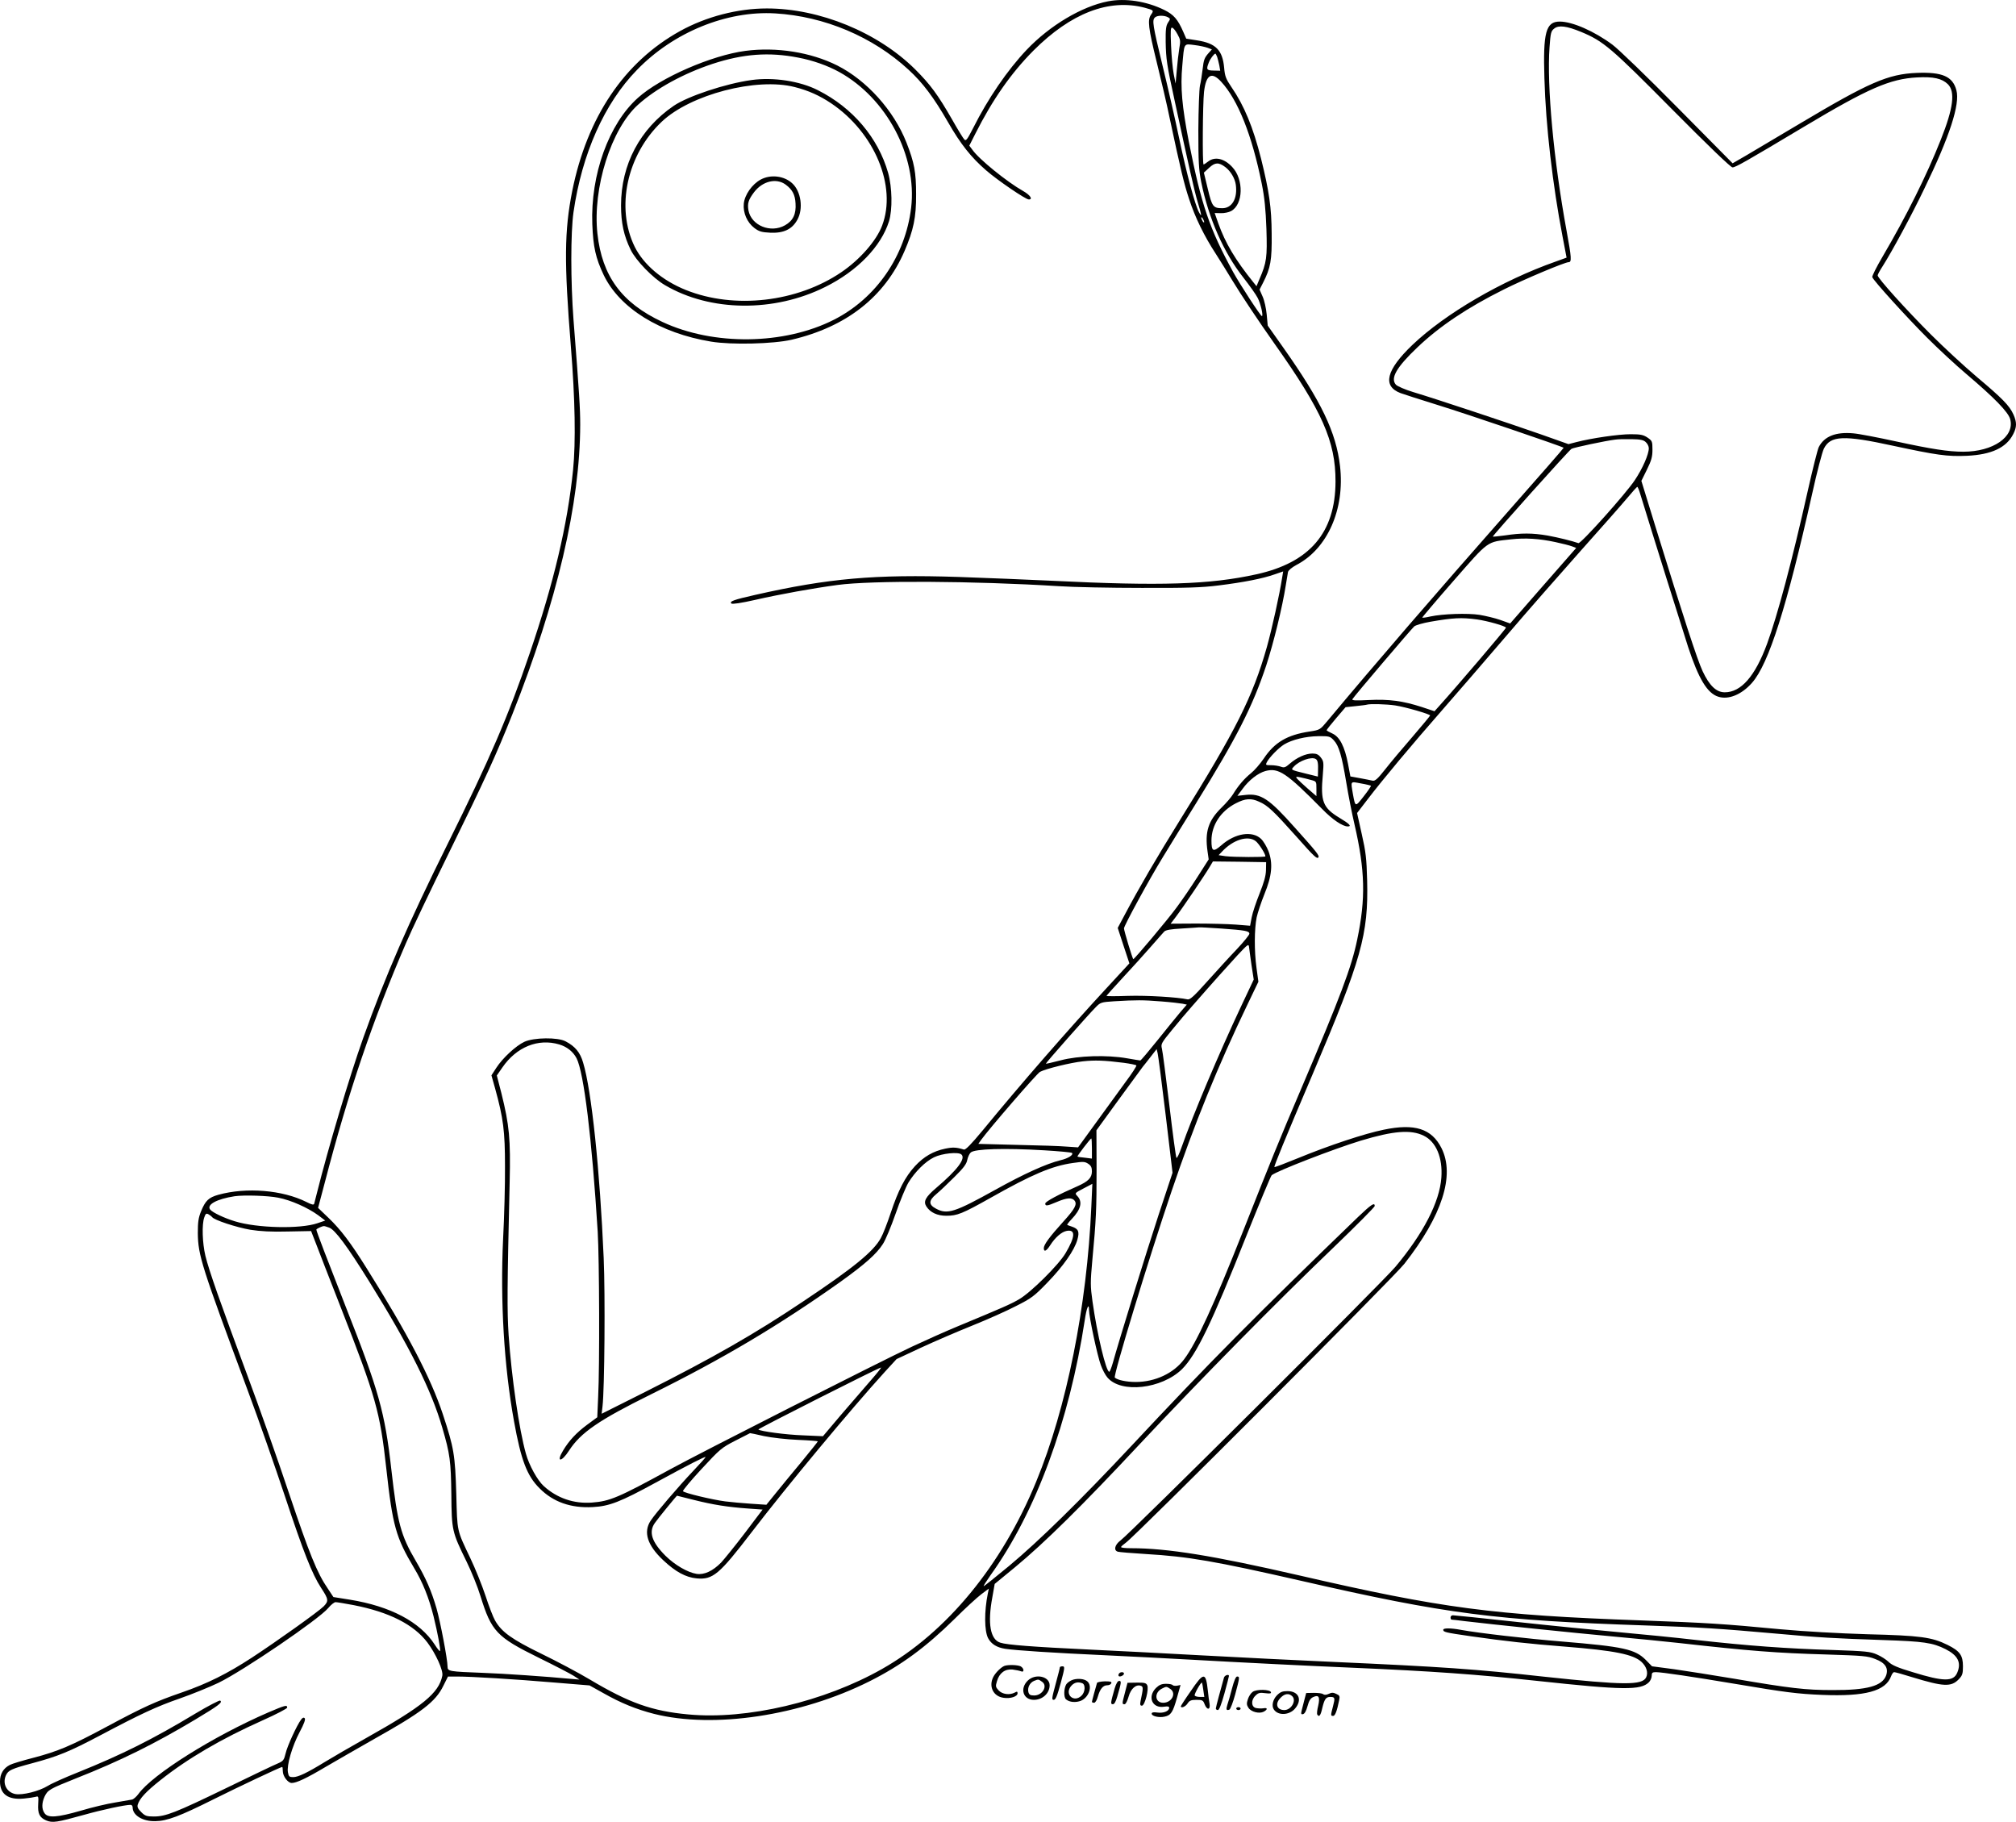
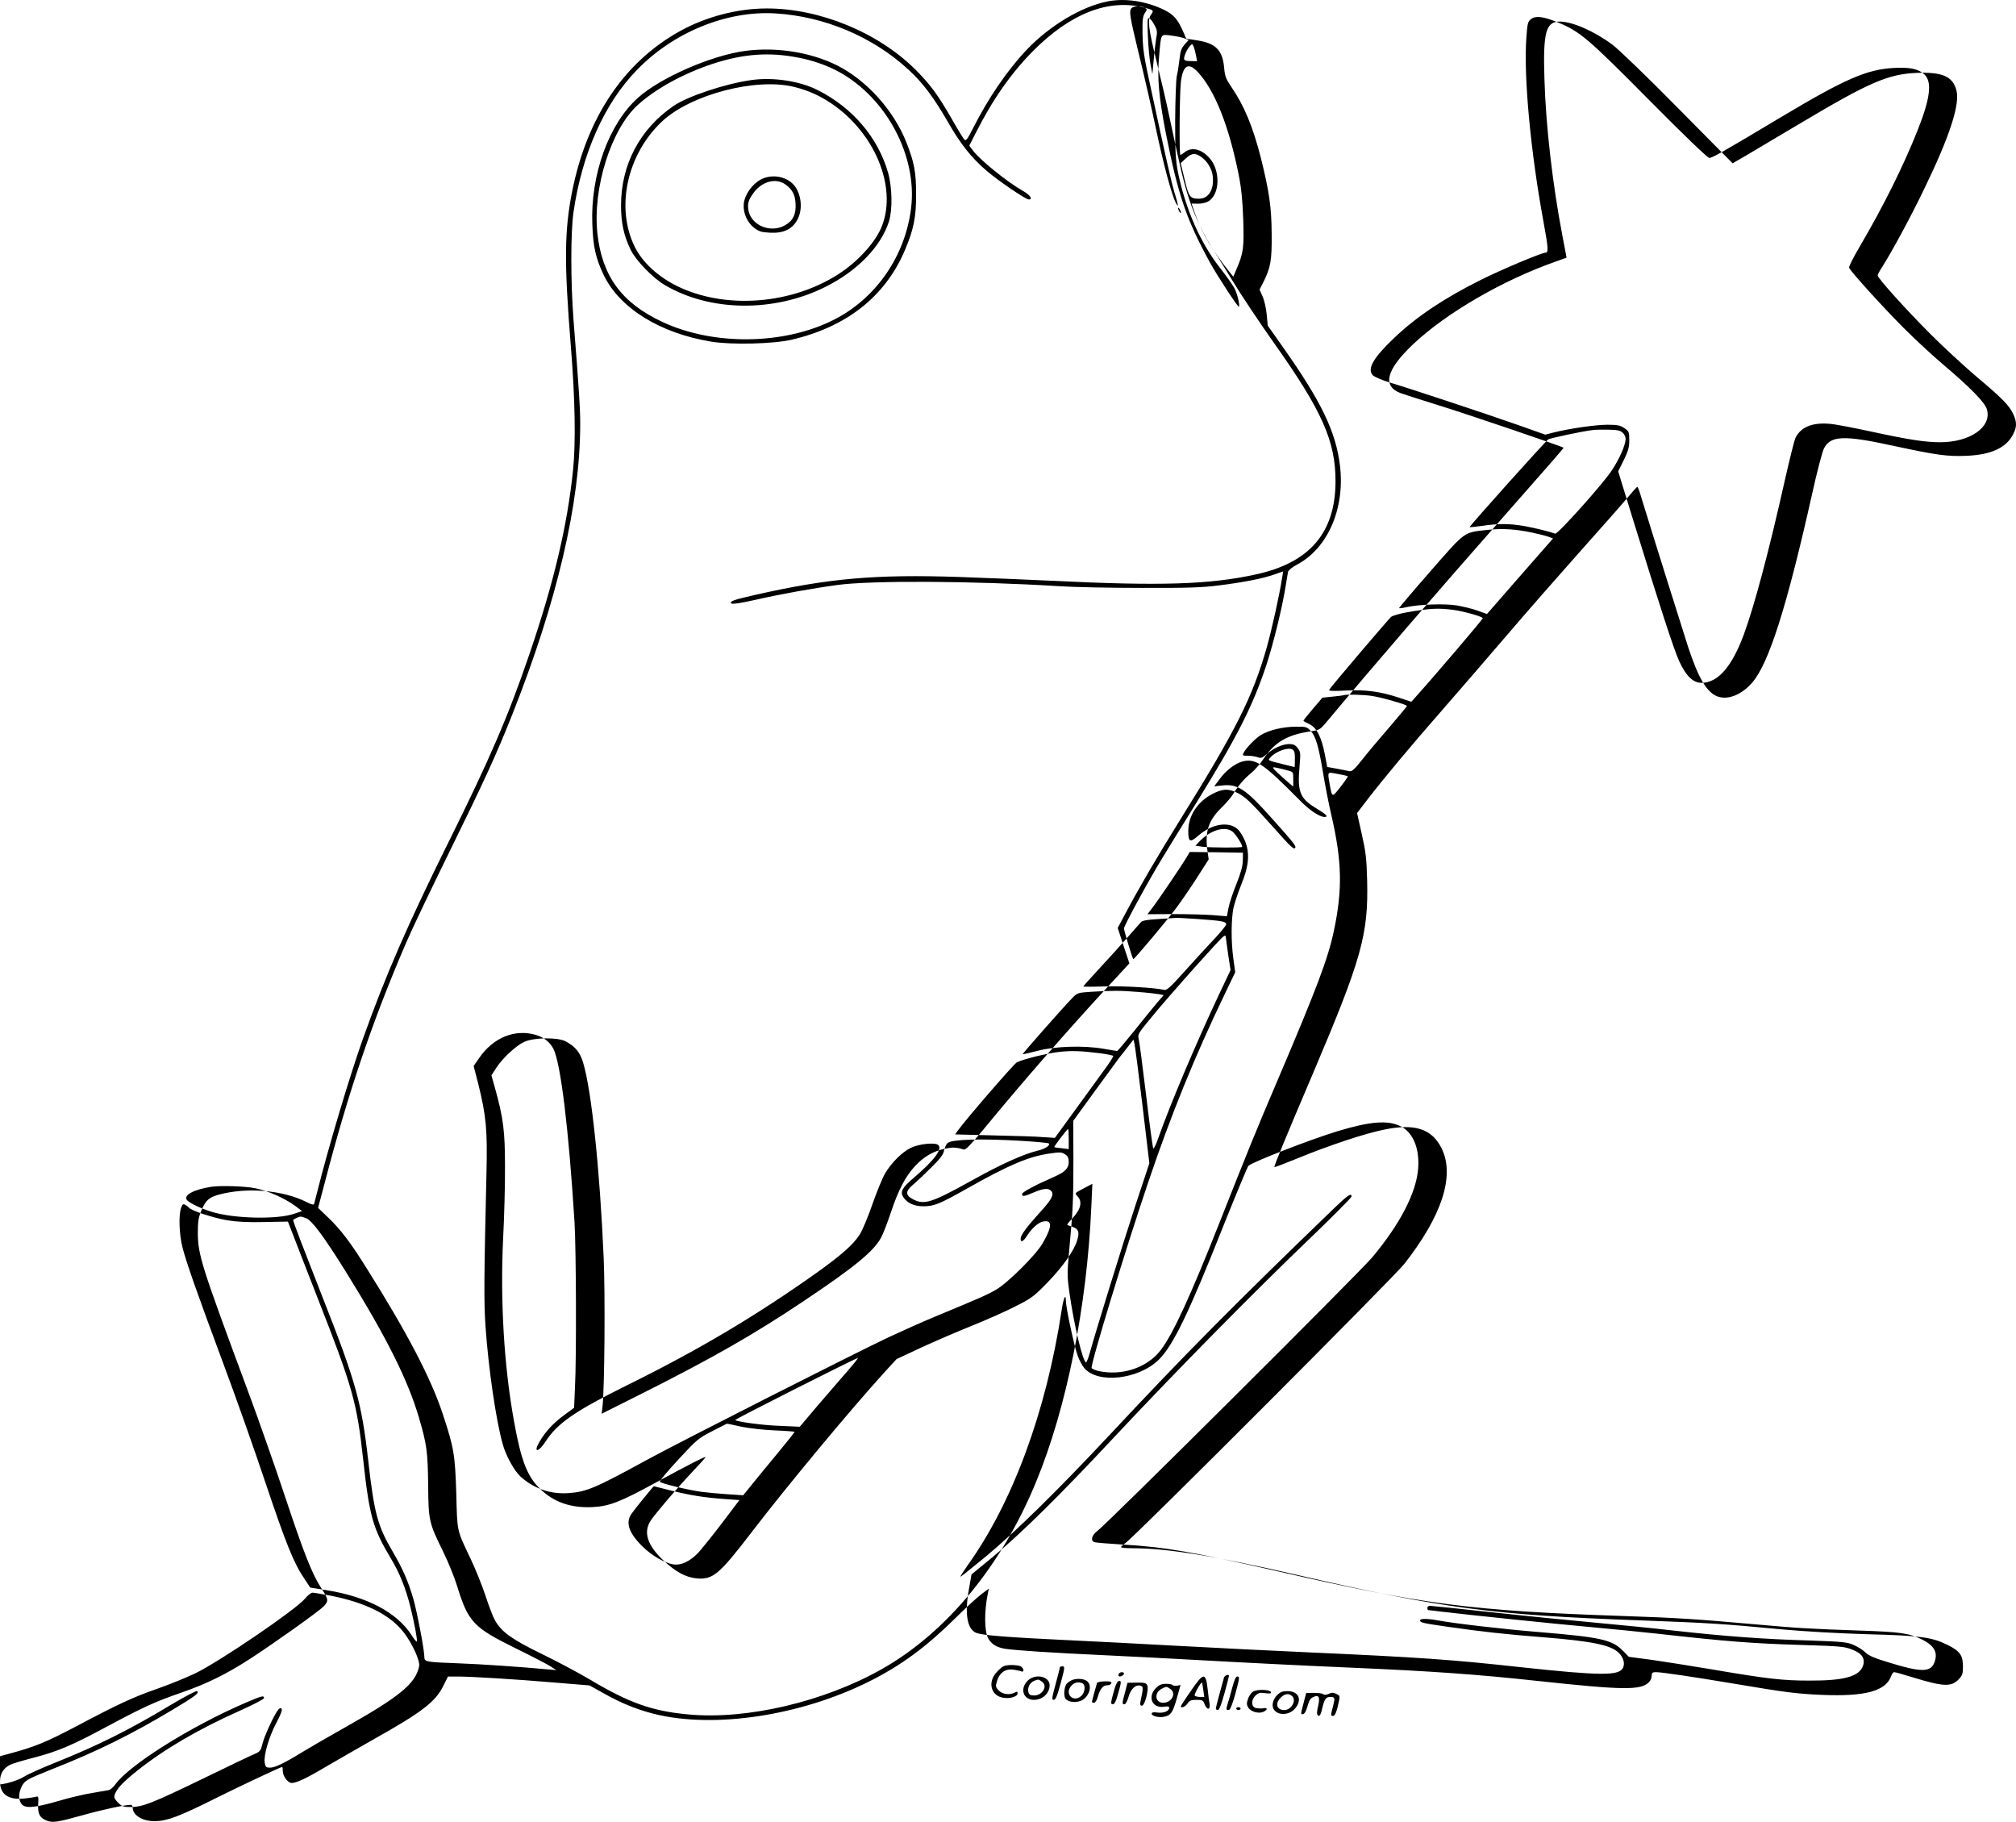
<svg xmlns="http://www.w3.org/2000/svg" version="1.0" viewBox="0 0 1382.877 1249.43" preserveAspectRatio="xMidYMid meet">
  <g transform="translate(-113,1342.796) scale(0.1,-0.1)" fill="#000000" stroke="none">
-     <path d="M8731 13419 c-181 -35 -400 -166 -558 -332 -133 -140 -266 -335 -367 -536 -41 -80 -50 -92 -61 -80 -8 8 -46 70 -85 139 -97 169 -149 239 -252 342 -256 254 -655 418 -1018 418 -200 0 -416 -56 -595 -155 -383 -212 -638 -590 -740 -1098 -54 -273 -56 -485 -9 -1067 29 -361 34 -653 15 -845 -39 -380 -132 -773 -298 -1259 -145 -427 -276 -729 -560 -1301 -273 -550 -429 -908 -582 -1337 -93 -261 -240 -754 -316 -1058 -9 -36 -18 -71 -20 -78 -3 -9 -17 -6 -52 12 -165 83 -413 103 -605 50 -67 -19 -89 -40 -119 -114 -18 -44 -22 -73 -22 -150 2 -152 24 -221 343 -1080 73 -195 187 -521 255 -725 127 -383 186 -532 247 -626 52 -79 54 -91 18 -128 -37 -37 -322 -240 -493 -352 -167 -109 -305 -178 -482 -239 -179 -62 -259 -98 -509 -232 -245 -132 -341 -172 -506 -215 -74 -19 -147 -41 -162 -49 -45 -23 -68 -62 -68 -114 0 -87 56 -127 163 -117 34 3 71 9 82 12 19 6 20 2 17 -49 -4 -66 9 -93 55 -113 44 -18 74 -13 258 38 124 35 282 69 321 69 8 0 14 -8 14 -18 0 -54 69 -96 155 -94 81 1 168 34 400 150 170 85 461 222 471 222 2 0 4 -13 4 -29 0 -35 35 -81 61 -81 33 0 101 32 234 111 72 42 220 127 329 189 330 185 424 257 477 366 l32 64 62 0 c97 0 395 -18 665 -41 l244 -20 97 -54 c118 -67 224 -110 345 -141 409 -103 1005 -14 1478 223 216 108 388 235 583 427 72 72 155 148 184 170 l52 39 -7 -34 c-25 -123 -24 -256 2 -306 22 -41 60 -64 118 -73 76 -11 310 -27 704 -45 173 -8 434 -22 580 -30 337 -19 797 -42 1105 -55 532 -23 845 -45 1260 -90 593 -64 710 -65 766 -9 10 10 19 30 19 44 0 21 5 25 29 25 40 0 255 -32 541 -80 349 -59 430 -69 600 -76 294 -12 435 26 472 128 6 16 15 28 21 28 7 0 62 -15 122 -34 216 -66 269 -69 321 -15 25 26 29 38 29 89 0 75 -21 105 -106 147 -107 53 -187 64 -549 73 -199 6 -430 19 -595 34 -401 38 -500 44 -960 61 -1011 36 -1366 83 -2345 309 -588 135 -900 186 -1152 186 -38 0 -68 3 -68 8 0 4 15 17 33 30 67 47 1835 1817 1910 1912 259 330 349 607 255 794 -67 133 -183 171 -397 126 -129 -26 -376 -108 -585 -194 -88 -36 -161 -64 -164 -62 -4 5 68 182 266 646 332 781 379 949 370 1319 -4 152 -9 196 -37 319 l-32 144 73 95 c100 131 303 374 510 610 96 109 293 338 439 508 146 171 378 435 515 589 137 153 278 313 314 356 36 43 68 79 71 79 3 1 13 -23 21 -51 81 -265 296 -949 328 -1048 72 -218 131 -316 206 -340 70 -23 161 14 232 95 115 130 239 522 412 1294 33 150 70 291 81 312 45 90 135 94 474 20 298 -64 372 -75 508 -69 167 8 270 55 317 149 25 48 25 82 1 135 -27 60 -76 110 -251 257 -85 72 -227 203 -316 292 -169 169 -364 385 -364 404 0 6 15 34 34 63 66 104 201 354 286 532 174 358 246 580 220 675 -25 95 -97 126 -272 119 -197 -8 -327 -65 -799 -346 -156 -93 -324 -192 -374 -222 l-90 -52 -375 379 c-208 211 -408 404 -450 435 -124 92 -274 158 -361 158 -95 0 -115 -74 -105 -390 9 -323 57 -734 124 -1082 l28 -147 -75 -27 c-369 -130 -757 -357 -982 -571 -181 -173 -208 -283 -82 -331 15 -6 131 -43 256 -82 198 -61 854 -284 863 -293 2 -1 -164 -191 -368 -422 -528 -599 -924 -1058 -1252 -1451 -51 -61 -51 -62 -123 -73 -153 -23 -240 -74 -314 -185 -25 -37 -65 -83 -88 -101 -45 -36 -88 -86 -123 -144 -12 -20 -47 -61 -78 -91 -92 -90 -116 -166 -97 -300 l8 -56 -78 -122 c-43 -67 -107 -161 -143 -209 -59 -81 -288 -353 -296 -353 -5 0 -64 195 -64 211 0 18 173 336 267 489 38 63 140 228 225 365 282 455 390 667 484 950 50 153 111 401 134 550 6 39 13 79 15 90 3 12 26 31 57 48 214 111 334 383 300 678 -27 233 -128 443 -390 814 l-106 150 -7 76 c-4 42 -16 97 -28 123 l-21 48 24 47 c52 102 61 153 59 336 -1 182 -17 290 -73 516 -55 216 -115 362 -203 490 -38 56 -45 74 -50 133 -11 120 -57 167 -184 187 l-76 12 -20 46 c-38 87 -66 119 -131 151 -122 60 -268 82 -385 59z m251 -44 c62 -17 64 -18 44 -47 -26 -36 -19 -92 38 -324 30 -121 71 -295 90 -389 75 -352 98 -448 133 -553 41 -126 104 -254 181 -372 30 -47 82 -130 115 -185 56 -93 181 -281 290 -435 326 -460 419 -669 418 -945 -1 -350 -177 -556 -544 -636 -318 -70 -653 -81 -1402 -44 -159 8 -446 19 -637 26 -576 19 -895 -9 -1398 -123 -146 -33 -178 -44 -163 -59 6 -6 67 3 164 25 171 39 393 79 563 102 236 32 933 28 1516 -8 102 -7 358 -12 570 -12 312 -1 412 2 530 17 169 21 303 47 384 76 l58 20 -7 -42 c-18 -117 -70 -352 -105 -477 -97 -341 -211 -569 -597 -1188 -159 -256 -280 -463 -378 -648 l-48 -90 40 -122 40 -121 -154 -167 c-264 -285 -594 -664 -851 -977 -82 -99 -119 -136 -130 -133 -52 16 -76 17 -129 6 -81 -17 -146 -54 -207 -120 -67 -73 -114 -164 -166 -320 -23 -69 -53 -147 -68 -173 -50 -92 -187 -204 -532 -434 -334 -224 -618 -386 -1084 -621 l-299 -150 6 51 c14 120 19 765 8 1017 -26 601 -83 1149 -141 1340 -20 70 -55 112 -120 146 -53 29 -218 27 -283 -3 -58 -27 -149 -111 -193 -179 l-33 -51 25 -89 c57 -206 68 -294 68 -534 1 -124 -5 -349 -13 -500 -20 -422 6 -871 75 -1250 48 -266 89 -374 175 -459 93 -94 214 -137 365 -129 114 6 189 35 434 169 222 121 340 181 340 174 0 -3 -37 -45 -83 -93 -107 -113 -259 -291 -293 -342 -53 -79 -24 -170 86 -273 84 -79 154 -117 229 -124 111 -10 154 26 377 317 243 317 676 838 915 1101 l79 86 167 78 c93 43 251 111 353 152 102 41 237 101 300 134 105 53 124 67 213 159 109 112 187 223 207 295 16 55 8 75 -36 90 -16 5 -31 11 -33 12 -3 2 11 20 31 41 62 65 75 117 39 156 -20 21 -20 21 41 53 l61 32 -7 -157 c-30 -683 -169 -1378 -378 -1885 -236 -575 -614 -1034 -1057 -1285 -397 -225 -928 -350 -1330 -312 -249 23 -406 79 -676 240 -77 46 -226 125 -331 176 -203 99 -273 149 -318 228 -13 22 -43 100 -66 171 -24 72 -70 186 -103 255 -95 200 -90 178 -97 440 -8 269 -16 318 -92 548 -82 248 -241 553 -523 1002 -110 176 -177 264 -260 344 l-73 70 45 170 c162 623 329 1115 558 1646 36 85 169 364 295 620 249 507 323 669 435 950 307 775 464 1446 465 1985 0 112 -6 210 -46 720 -20 265 -20 597 0 738 58 400 212 747 435 975 250 259 617 408 949 388 337 -20 669 -160 914 -386 98 -90 173 -190 271 -360 86 -150 158 -241 262 -331 77 -67 270 -199 292 -199 30 0 10 30 -39 58 -110 62 -303 218 -348 283 l-21 28 41 81 c118 234 245 416 399 571 257 257 518 358 763 294z m159 -65 c18 -10 18 -12 1 -37 -14 -22 -17 -47 -16 -133 2 -116 8 -158 61 -400 98 -455 136 -622 158 -696 28 -92 31 -111 10 -73 -28 52 -85 264 -135 501 -28 134 -80 362 -116 508 -67 277 -72 308 -52 328 15 15 63 16 89 2z m2835 -101 c152 -63 204 -107 624 -531 246 -248 402 -398 414 -398 21 0 93 41 491 279 440 263 589 328 775 338 113 6 171 -7 212 -47 51 -52 37 -164 -49 -380 -98 -247 -235 -522 -400 -803 -41 -70 -73 -133 -70 -140 9 -25 237 -276 375 -414 79 -79 200 -191 270 -250 191 -162 288 -261 301 -310 32 -120 -117 -223 -322 -223 -101 0 -218 18 -458 70 -124 27 -258 53 -296 56 -120 11 -199 -20 -237 -94 -8 -15 -42 -151 -76 -302 -107 -478 -207 -852 -279 -1048 -82 -222 -178 -332 -290 -332 -58 0 -105 45 -152 145 -37 79 -132 372 -324 993 l-96 312 38 77 c31 63 38 88 38 137 0 57 -2 61 -34 83 -29 19 -47 23 -116 23 -82 0 -268 -27 -372 -54 l-54 -14 -192 68 c-214 75 -716 242 -873 289 -56 17 -109 40 -119 51 -39 44 4 119 147 255 152 145 343 273 594 398 137 69 418 187 444 187 22 0 20 30 -14 215 -89 484 -136 997 -117 1259 7 98 10 111 32 128 30 25 86 18 185 -23z m-2769 -16 c20 -36 22 -45 12 -99 -5 -32 -13 -99 -17 -149 l-8 -90 -13 65 c-7 36 -15 123 -18 194 -5 107 -3 128 8 124 8 -2 24 -22 36 -45z m207 -93 l29 -11 -20 -22 c-31 -35 -36 -46 -44 -116 -4 -36 -12 -86 -18 -111 -5 -25 -10 -161 -11 -303 0 -222 3 -273 20 -359 51 -249 154 -483 289 -654 43 -55 87 -117 98 -139 21 -40 40 -125 29 -125 -9 0 -147 212 -196 300 -163 298 -219 460 -305 895 -47 243 -59 374 -45 523 14 160 8 150 83 141 34 -4 75 -13 91 -19z m65 -62 c4 -13 11 -39 15 -59 l6 -36 -45 1 c-48 1 -52 7 -34 53 9 26 37 63 46 63 2 0 7 -10 12 -22z m28 -171 c115 -125 211 -366 278 -699 19 -94 27 -174 32 -310 6 -195 2 -230 -48 -345 l-20 -48 -20 25 c-125 155 -194 271 -242 406 l-25 71 42 -1 c24 -1 55 6 70 14 85 45 89 218 8 303 -55 59 -119 73 -165 37 -14 -11 -28 -20 -31 -20 -9 0 -6 415 3 498 14 119 52 141 118 69z m28 -585 c36 -27 66 -77 72 -121 13 -94 -26 -161 -92 -161 -63 0 -71 10 -100 132 l-27 112 37 34 c40 37 65 38 110 4z m-145 -377 c0 -5 -5 -3 -10 5 -5 8 -10 20 -10 25 0 6 5 3 10 -5 5 -8 10 -19 10 -25z m3029 -1509 c12 -11 21 -29 21 -42 0 -42 -42 -138 -96 -219 -63 -95 -371 -438 -387 -432 -42 15 -135 38 -211 52 -105 18 -181 18 -293 1 -46 -6 -83 -10 -83 -8 0 9 524 594 540 602 17 9 233 55 300 63 19 3 69 4 111 3 60 -1 82 -5 98 -20z m-619 -686 c47 -10 98 -23 113 -29 l29 -11 -29 -33 c-15 -17 -117 -134 -226 -258 l-198 -227 -67 24 c-37 13 -101 28 -142 35 -83 13 -254 7 -338 -11 -29 -7 -55 -10 -56 -8 -2 1 95 116 215 253 246 281 225 265 394 284 98 11 193 5 305 -19z m-540 -530 c72 -10 200 -46 200 -57 0 -8 -329 -394 -456 -535 l-34 -38 -87 29 c-130 42 -225 55 -364 48 -92 -5 -118 -3 -112 6 12 21 404 481 424 499 11 9 60 23 111 32 157 27 211 30 318 16z m-560 -590 c72 -11 240 -60 240 -69 0 -3 -55 -69 -121 -146 -67 -77 -151 -177 -187 -223 -52 -66 -70 -82 -87 -78 -11 3 -50 10 -86 17 l-66 12 -16 85 c-23 120 -57 186 -107 209 -22 10 -40 20 -40 23 0 3 29 40 65 82 l65 76 67 7 c38 4 73 8 78 10 21 7 133 4 195 -5z m-421 -239 c35 -37 55 -104 86 -291 14 -85 39 -213 56 -285 73 -316 78 -509 19 -790 -39 -190 -116 -394 -385 -1025 -153 -358 -205 -487 -398 -975 -200 -506 -320 -768 -405 -880 -72 -96 -199 -155 -332 -155 -62 0 -124 13 -143 30 -12 11 228 802 390 1280 155 458 317 857 523 1285 l72 150 -13 95 c-16 116 -15 266 1 346 7 32 31 104 53 159 52 126 60 211 28 296 -12 30 -34 68 -51 84 -60 57 -178 39 -272 -44 -56 -49 -68 -43 -68 32 0 106 64 203 168 256 64 33 104 36 158 11 59 -25 99 -63 257 -240 125 -141 142 -156 151 -141 7 11 -12 36 -163 204 -176 198 -232 235 -338 223 l-55 -6 35 47 c44 61 107 109 157 123 90 24 143 -11 390 -261 71 -73 140 -119 175 -119 29 0 12 18 -55 58 -116 70 -133 113 -116 297 7 84 6 92 -14 118 -16 21 -30 27 -58 27 -46 0 -107 -28 -154 -69 -31 -27 -39 -30 -63 -21 -14 5 -44 10 -66 10 -37 0 -39 1 -29 21 19 35 80 97 118 121 54 33 149 56 235 57 74 1 81 -1 106 -28z m-123 -129 c13 -8 17 -29 15 -83 l-1 -37 -77 19 c-113 28 -109 26 -88 49 37 41 123 71 151 52z m-34 -143 c38 -10 38 -10 38 -60 l0 -51 -59 51 c-32 28 -64 58 -72 67 -13 16 -11 17 20 11 19 -4 52 -12 73 -18z m412 -40 c2 -2 -20 -35 -50 -73 -58 -74 -57 -75 -74 18 -15 90 -19 85 55 71 36 -6 67 -14 69 -16z m-790 -380 c22 -18 66 -86 66 -104 0 -7 -217 -6 -274 1 l-47 7 23 24 c76 82 179 114 232 72z m70 -199 c-1 -40 -14 -84 -44 -160 -23 -57 -48 -131 -54 -163 l-11 -58 -100 8 c-55 4 -178 7 -272 7 l-173 -1 35 46 c43 56 202 291 233 344 l22 37 182 -2 183 -3 -1 -55z m-309 -400 c168 -12 195 -17 195 -36 0 -8 -39 -56 -87 -107 -49 -51 -139 -150 -202 -220 -91 -102 -119 -127 -135 -123 -66 15 -279 28 -408 24 -81 -3 -148 -3 -148 0 0 2 51 59 113 126 62 66 148 162 191 211 44 50 85 97 92 104 10 11 47 17 121 21 60 4 113 7 118 8 6 1 73 -3 150 -8z m210 -253 l15 -97 -85 -180 c-156 -332 -330 -743 -411 -973 -15 -43 -30 -74 -34 -70 -4 4 -26 168 -49 363 -24 195 -46 370 -51 387 -8 31 -3 39 70 128 43 53 105 126 137 162 152 174 243 275 312 350 71 76 76 80 79 55 2 -15 9 -71 17 -125z m-620 -247 c66 -5 133 -13 148 -16 l28 -6 -44 -51 c-24 -29 -95 -115 -156 -192 -62 -77 -115 -140 -119 -140 -4 0 -45 7 -92 15 -137 24 -334 18 -454 -14 -55 -14 -101 -25 -102 -23 -3 3 290 335 342 387 33 34 38 35 127 41 152 9 197 9 322 -1z m-4129 -295 c53 -16 95 -49 119 -95 50 -98 105 -547 145 -1190 11 -185 14 -923 3 -1134 l-6 -138 -72 -53 c-71 -53 -122 -107 -163 -176 -49 -81 -11 -81 41 0 80 124 206 210 562 386 494 244 883 476 1300 772 167 120 247 190 291 259 18 27 57 121 87 207 30 87 70 183 88 214 45 74 116 145 176 174 55 27 165 38 187 20 33 -27 -25 -105 -172 -230 -74 -63 -90 -93 -67 -128 27 -41 74 -63 137 -63 74 0 109 14 303 123 285 161 422 219 565 239 69 10 81 10 104 -5 20 -13 26 -26 26 -52 0 -44 -24 -69 -98 -102 -133 -58 -222 -106 -222 -119 0 -19 12 -18 80 11 68 29 102 31 120 10 21 -25 4 -57 -76 -145 -95 -105 -134 -158 -134 -182 0 -29 18 -21 44 20 34 53 77 91 112 98 63 12 61 -38 -7 -153 -48 -81 -239 -270 -319 -316 -63 -36 -107 -55 -420 -185 -80 -33 -221 -96 -315 -140 -230 -108 -1448 -726 -1660 -842 -353 -193 -412 -218 -535 -227 -124 -9 -238 30 -330 113 -43 39 -101 143 -123 224 -46 164 -98 521 -118 811 -11 169 -10 321 7 1049 7 297 -2 391 -57 612 l-31 120 38 55 c97 141 246 201 390 158z m4160 -485 l47 -395 -96 -290 c-87 -265 -271 -860 -313 -1012 -10 -35 -21 -63 -25 -63 -22 0 -83 255 -115 482 -15 107 -15 131 -1 285 26 276 29 346 29 624 l-1 265 154 212 c85 116 159 217 164 224 6 7 30 37 53 67 l42 54 7 -29 c4 -16 29 -207 55 -424z m-288 359 c45 -6 84 -14 87 -18 2 -5 -30 -55 -73 -112 -42 -58 -133 -183 -202 -278 l-125 -172 -75 5 c-41 4 -195 9 -342 12 l-267 7 18 26 c57 79 384 457 405 468 42 22 210 63 293 72 83 9 147 7 281 -10z m2058 -500 c85 -41 131 -151 121 -288 -12 -167 -124 -383 -315 -611 -86 -103 -1825 -1834 -1886 -1877 -39 -29 -49 -68 -18 -77 9 -3 96 -10 192 -16 291 -17 475 -49 1067 -184 995 -228 1331 -271 2368 -306 361 -12 510 -22 880 -55 321 -29 398 -33 745 -45 275 -9 337 -18 425 -62 85 -43 110 -92 81 -161 -26 -63 -93 -63 -306 3 -101 30 -143 48 -165 70 -16 16 -52 39 -80 51 -45 20 -73 23 -305 31 -311 9 -581 29 -930 68 -146 17 -391 41 -545 55 -154 14 -467 45 -696 70 -229 25 -424 45 -433 45 -9 0 -16 -7 -16 -15 0 -8 3 -15 8 -15 4 0 43 -4 87 -10 184 -22 750 -81 1015 -105 157 -14 362 -35 455 -45 491 -55 668 -69 1015 -79 250 -8 280 -10 333 -31 69 -26 92 -62 75 -112 -26 -73 -130 -102 -368 -101 -184 0 -289 12 -675 78 -143 24 -328 53 -411 65 l-152 20 -43 44 c-74 74 -154 91 -575 126 -235 19 -573 58 -693 80 -69 13 -121 13 -121 1 0 -16 10 -19 190 -45 230 -33 401 -52 645 -71 340 -27 469 -53 525 -105 34 -32 47 -73 32 -105 -26 -56 -153 -55 -702 4 -470 52 -702 68 -1440 101 -245 11 -652 31 -905 45 -253 14 -602 32 -775 40 -380 18 -564 32 -608 47 -69 21 -89 131 -55 312 l16 91 140 115 c201 166 462 423 856 845 409 436 938 974 1330 1349 155 149 281 276 281 283 0 27 -25 10 -114 -75 -699 -674 -1026 -1004 -1552 -1567 -350 -374 -637 -656 -844 -828 -91 -75 -168 -137 -172 -137 -4 0 18 34 48 77 309 431 539 1053 645 1748 12 83 29 122 29 70 0 -48 58 -318 81 -379 11 -31 31 -69 45 -85 93 -111 373 -79 512 57 99 99 204 316 443 918 89 222 166 407 172 412 37 30 425 180 611 237 226 68 344 77 432 34z m-2276 -88 l0 -69 -47 6 c-27 2 -50 6 -52 8 -4 3 88 124 95 124 2 0 4 -31 4 -69z m-329 -12 c101 -6 187 -14 192 -18 13 -13 -26 -38 -78 -50 -98 -24 -250 -93 -448 -203 -279 -155 -329 -171 -407 -129 -51 27 -51 55 2 99 24 20 80 73 125 118 62 61 83 89 88 117 4 19 14 42 24 51 27 25 231 31 502 15z m-5253 -325 c88 -17 202 -68 274 -120 l49 -37 -53 -18 c-118 -41 -415 -34 -567 13 -75 23 -152 60 -169 80 -27 34 45 73 168 92 66 9 228 4 298 -10z m-453 -133 c12 -20 168 -71 262 -87 69 -11 145 -15 258 -12 l159 3 35 -90 c18 -49 96 -247 171 -440 238 -607 267 -709 310 -1100 43 -392 66 -472 190 -680 60 -99 102 -205 134 -332 29 -118 50 -232 44 -238 -3 -3 -19 17 -36 44 -101 156 -304 263 -582 308 l-113 18 -39 59 c-73 106 -126 238 -267 657 -76 228 -205 592 -286 809 -185 497 -261 713 -286 815 -21 88 -25 215 -8 263 9 27 14 30 29 22 11 -6 21 -14 25 -19z m802 -72 c40 -13 125 -128 275 -369 279 -449 427 -745 502 -1004 53 -180 59 -230 62 -456 2 -249 5 -259 104 -461 33 -67 77 -175 96 -238 75 -242 111 -280 399 -422 110 -54 218 -110 240 -124 l40 -26 -60 5 c-168 16 -458 36 -600 41 -235 9 -245 10 -245 43 0 49 -49 305 -75 397 -36 124 -73 208 -143 328 -103 175 -126 261 -167 622 -45 400 -87 547 -313 1120 -130 332 -202 519 -202 530 0 5 37 23 51 24 3 1 20 -4 36 -10z m3718 -1046 c-43 -49 -134 -155 -204 -236 l-126 -149 -135 6 c-120 4 -295 28 -308 40 -4 5 825 424 841 425 5 1 -26 -38 -68 -86z m-735 -384 c52 -11 157 -23 233 -26 75 -3 137 -8 137 -10 0 -3 -51 -66 -113 -142 -62 -75 -142 -171 -176 -214 l-64 -79 -106 7 c-58 4 -137 11 -176 16 -92 12 -283 58 -290 70 -3 5 54 73 127 152 127 137 137 146 233 195 55 28 100 51 100 51 0 1 43 -8 95 -20z m-480 -438 c131 -33 232 -49 373 -59 l98 -7 -121 -160 c-67 -88 -141 -179 -163 -203 -58 -59 -117 -86 -169 -78 -62 10 -149 61 -213 124 -94 94 -117 163 -73 225 18 27 149 187 152 187 1 0 53 -13 116 -29z m-2336 -721 c246 -48 414 -133 508 -257 57 -76 110 -192 102 -228 -24 -119 -134 -209 -519 -425 -110 -62 -238 -136 -285 -165 -122 -75 -185 -105 -219 -105 -26 0 -31 4 -36 33 -9 49 29 179 80 275 31 58 42 89 35 96 -7 7 -15 4 -25 -10 -28 -37 -95 -182 -106 -232 -11 -45 -16 -52 -53 -68 -23 -9 -183 -86 -356 -170 -347 -168 -413 -194 -495 -194 -49 0 -60 4 -86 30 -23 23 -29 35 -24 52 13 42 57 89 154 166 187 149 418 284 704 412 92 41 167 80 167 87 0 20 -14 16 -129 -33 -379 -164 -794 -425 -891 -559 -14 -19 -34 -37 -45 -39 -11 -2 -63 -11 -115 -20 -52 -8 -158 -33 -235 -56 -163 -47 -226 -51 -249 -18 -21 29 -20 71 0 115 22 45 34 52 209 122 310 122 545 239 823 405 165 99 191 119 172 131 -5 3 -81 -36 -168 -88 -292 -176 -506 -283 -807 -404 -88 -35 -182 -77 -209 -94 -59 -36 -172 -64 -221 -55 -60 12 -90 72 -64 129 16 34 37 44 179 82 176 47 255 79 465 190 283 150 389 199 550 255 83 29 201 77 264 107 172 84 689 436 753 513 18 22 41 40 50 40 9 0 64 -9 122 -20z M6243 13079 c-230 -30 -583 -183 -737 -322 -200 -178 -326 -528 -313 -867 6 -157 23 -232 78 -348 109 -227 385 -399 737 -457 139 -23 426 -16 552 13 376 88 639 294 775 609 61 142 80 230 79 388 0 152 -12 217 -66 355 -87 221 -273 427 -475 529 -182 91 -416 128 -630 100z m362 -46 c101 -19 202 -55 282 -99 325 -180 535 -576 493 -931 -40 -331 -240 -621 -530 -768 -341 -173 -826 -179 -1176 -15 -279 130 -414 314 -446 606 -34 311 94 718 279 884 123 111 312 214 511 280 211 69 387 82 587 43z M6285 12879 c-175 -24 -436 -110 -534 -177 -231 -158 -361 -402 -361 -683 0 -119 19 -208 66 -304 35 -73 153 -195 236 -243 311 -183 749 -187 1099 -12 220 109 383 278 437 450 25 81 22 233 -6 333 -69 241 -243 446 -481 566 -123 63 -306 91 -456 70z m296 -48 c95 -24 172 -59 251 -112 298 -201 451 -570 349 -838 -39 -104 -153 -234 -280 -320 -303 -206 -734 -255 -1066 -122 -162 65 -290 174 -351 296 -132 269 -54 632 186 859 197 186 650 304 911 237z M6349 12197 c-60 -32 -111 -105 -117 -166 -6 -63 23 -129 73 -167 32 -24 49 -29 109 -32 91 -4 149 23 185 88 43 76 26 197 -36 252 -55 50 -146 61 -214 25z m170 -35 c46 -34 65 -69 68 -129 5 -73 -17 -119 -72 -150 -99 -56 -231 -2 -251 102 -8 47 -1 72 38 124 58 77 153 100 217 53z M8020 2003 c-23 -9 -60 -45 -76 -75 -34 -66 -1 -135 71 -144 47 -7 95 9 95 31 0 12 -4 14 -19 5 -36 -19 -86 -12 -111 15 -21 23 -22 28 -11 64 16 55 55 84 106 79 22 -3 48 -8 58 -12 24 -11 23 20 -2 34 -21 10 -85 12 -111 3z M8400 1993 c0 -5 -13 -56 -29 -115 -26 -96 -28 -108 -13 -108 13 0 24 27 48 115 29 107 29 115 12 115 -10 0 -18 -3 -18 -7z M8805 1949 c-4 -6 -4 -13 -1 -16 8 -8 36 5 36 17 0 13 -27 13 -35 -1z M9526 1923 c-21 -74 -56 -204 -56 -212 0 -6 6 -11 14 -11 9 0 24 39 45 114 17 62 31 116 31 120 0 14 -29 5 -34 -11z M8179 1901 c-55 -55 -30 -131 43 -131 59 0 108 45 108 100 0 62 -99 83 -151 31z m99 -7 c41 -28 3 -94 -54 -94 -27 0 -35 5 -40 24 -7 30 10 64 39 76 30 12 30 12 55 -6z M9298 1830 c-38 -54 -68 -101 -68 -104 0 -16 32 -3 46 19 13 20 24 25 61 25 41 0 46 -3 56 -30 16 -42 41 -40 34 3 -3 17 -9 59 -12 92 -14 127 -28 126 -117 -5z m86 8 l7 -48 -30 0 c-16 0 -33 4 -36 10 -5 8 44 95 50 88 1 -2 6 -24 9 -50z M9581 1848 c-12 -46 -26 -96 -32 -112 -10 -32 -7 -41 14 -33 7 3 25 50 40 105 31 116 32 122 13 122 -9 0 -21 -29 -35 -82z M8493 1909 c-18 -5 -39 -19 -48 -31 -18 -27 -20 -92 -2 -105 24 -20 67 -23 102 -9 56 24 81 103 42 134 -20 16 -60 20 -94 11z m61 -25 c23 -9 20 -60 -4 -84 -55 -55 -123 11 -70 68 21 22 45 27 74 16z M8655 1886 c-10 -33 -35 -125 -35 -130 0 -3 7 -6 15 -6 8 0 19 17 26 43 15 53 36 77 64 77 13 0 25 6 28 14 4 11 -6 13 -45 13 -27 -1 -52 -6 -53 -11z M8776 1848 c-29 -102 -29 -108 -12 -108 10 0 20 18 30 53 29 99 29 107 13 107 -10 0 -21 -18 -31 -52z M8847 1821 c-21 -79 -21 -81 -3 -81 8 0 19 22 28 53 15 54 51 86 85 73 16 -6 15 -18 -3 -103 -5 -26 -3 -33 9 -33 20 0 50 116 36 141 -7 15 -21 18 -72 17 l-63 -1 -17 -66z M9059 1851 c-60 -61 -25 -141 56 -128 26 4 35 2 35 -8 0 -22 -39 -38 -81 -32 -28 4 -39 1 -39 -8 0 -17 51 -29 89 -20 43 9 57 31 84 128 l25 89 -24 -5 c-14 -2 -27 0 -30 4 -3 5 -23 9 -45 9 -31 0 -47 -7 -70 -29z m100 -7 c42 -30 8 -94 -50 -94 -57 0 -64 69 -9 97 32 16 31 16 59 -3z M9723 1825 c-12 -8 -27 -31 -33 -50 -10 -30 -9 -40 4 -60 19 -28 74 -42 105 -26 29 16 26 29 -4 23 -13 -2 -36 -1 -50 2 -33 8 -35 56 -2 86 18 18 30 21 65 16 32 -4 43 -3 40 7 -7 19 -99 21 -125 2z M9889 1801 c-28 -29 -38 -72 -21 -97 29 -44 107 -40 146 7 51 60 24 119 -53 119 -34 0 -49 -6 -72 -29z m106 -7 c29 -30 -8 -94 -55 -94 -53 0 -66 45 -25 85 28 29 57 32 80 9z M10079 1776 c-6 -23 -14 -56 -19 -74 -7 -28 -6 -33 8 -30 11 2 22 22 31 55 10 37 20 54 39 62 38 18 48 1 34 -60 -7 -28 -10 -55 -6 -60 12 -20 23 -7 34 44 15 62 25 77 55 77 32 0 34 -6 19 -63 -17 -65 -17 -67 1 -67 13 0 26 33 41 108 6 27 3 33 -20 43 -20 10 -32 10 -52 0 -17 -8 -30 -8 -38 -2 -6 6 -35 9 -64 9 l-52 -1 -11 -41z M9610 1710 c0 -5 7 -10 15 -10 8 0 15 5 15 10 0 6 -7 10 -15 10 -8 0 -15 -4 -15 -10z" />
+     <path d="M8731 13419 c-181 -35 -400 -166 -558 -332 -133 -140 -266 -335 -367 -536 -41 -80 -50 -92 -61 -80 -8 8 -46 70 -85 139 -97 169 -149 239 -252 342 -256 254 -655 418 -1018 418 -200 0 -416 -56 -595 -155 -383 -212 -638 -590 -740 -1098 -54 -273 -56 -485 -9 -1067 29 -361 34 -653 15 -845 -39 -380 -132 -773 -298 -1259 -145 -427 -276 -729 -560 -1301 -273 -550 -429 -908 -582 -1337 -93 -261 -240 -754 -316 -1058 -9 -36 -18 -71 -20 -78 -3 -9 -17 -6 -52 12 -165 83 -413 103 -605 50 -67 -19 -89 -40 -119 -114 -18 -44 -22 -73 -22 -150 2 -152 24 -221 343 -1080 73 -195 187 -521 255 -725 127 -383 186 -532 247 -626 52 -79 54 -91 18 -128 -37 -37 -322 -240 -493 -352 -167 -109 -305 -178 -482 -239 -179 -62 -259 -98 -509 -232 -245 -132 -341 -172 -506 -215 -74 -19 -147 -41 -162 -49 -45 -23 -68 -62 -68 -114 0 -87 56 -127 163 -117 34 3 71 9 82 12 19 6 20 2 17 -49 -4 -66 9 -93 55 -113 44 -18 74 -13 258 38 124 35 282 69 321 69 8 0 14 -8 14 -18 0 -54 69 -96 155 -94 81 1 168 34 400 150 170 85 461 222 471 222 2 0 4 -13 4 -29 0 -35 35 -81 61 -81 33 0 101 32 234 111 72 42 220 127 329 189 330 185 424 257 477 366 l32 64 62 0 c97 0 395 -18 665 -41 l244 -20 97 -54 c118 -67 224 -110 345 -141 409 -103 1005 -14 1478 223 216 108 388 235 583 427 72 72 155 148 184 170 l52 39 -7 -34 c-25 -123 -24 -256 2 -306 22 -41 60 -64 118 -73 76 -11 310 -27 704 -45 173 -8 434 -22 580 -30 337 -19 797 -42 1105 -55 532 -23 845 -45 1260 -90 593 -64 710 -65 766 -9 10 10 19 30 19 44 0 21 5 25 29 25 40 0 255 -32 541 -80 349 -59 430 -69 600 -76 294 -12 435 26 472 128 6 16 15 28 21 28 7 0 62 -15 122 -34 216 -66 269 -69 321 -15 25 26 29 38 29 89 0 75 -21 105 -106 147 -107 53 -187 64 -549 73 -199 6 -430 19 -595 34 -401 38 -500 44 -960 61 -1011 36 -1366 83 -2345 309 -588 135 -900 186 -1152 186 -38 0 -68 3 -68 8 0 4 15 17 33 30 67 47 1835 1817 1910 1912 259 330 349 607 255 794 -67 133 -183 171 -397 126 -129 -26 -376 -108 -585 -194 -88 -36 -161 -64 -164 -62 -4 5 68 182 266 646 332 781 379 949 370 1319 -4 152 -9 196 -37 319 l-32 144 73 95 c100 131 303 374 510 610 96 109 293 338 439 508 146 171 378 435 515 589 137 153 278 313 314 356 36 43 68 79 71 79 3 1 13 -23 21 -51 81 -265 296 -949 328 -1048 72 -218 131 -316 206 -340 70 -23 161 14 232 95 115 130 239 522 412 1294 33 150 70 291 81 312 45 90 135 94 474 20 298 -64 372 -75 508 -69 167 8 270 55 317 149 25 48 25 82 1 135 -27 60 -76 110 -251 257 -85 72 -227 203 -316 292 -169 169 -364 385 -364 404 0 6 15 34 34 63 66 104 201 354 286 532 174 358 246 580 220 675 -25 95 -97 126 -272 119 -197 -8 -327 -65 -799 -346 -156 -93 -324 -192 -374 -222 l-90 -52 -375 379 c-208 211 -408 404 -450 435 -124 92 -274 158 -361 158 -95 0 -115 -74 -105 -390 9 -323 57 -734 124 -1082 l28 -147 -75 -27 c-369 -130 -757 -357 -982 -571 -181 -173 -208 -283 -82 -331 15 -6 131 -43 256 -82 198 -61 854 -284 863 -293 2 -1 -164 -191 -368 -422 -528 -599 -924 -1058 -1252 -1451 -51 -61 -51 -62 -123 -73 -153 -23 -240 -74 -314 -185 -25 -37 -65 -83 -88 -101 -45 -36 -88 -86 -123 -144 -12 -20 -47 -61 -78 -91 -92 -90 -116 -166 -97 -300 l8 -56 -78 -122 c-43 -67 -107 -161 -143 -209 -59 -81 -288 -353 -296 -353 -5 0 -64 195 -64 211 0 18 173 336 267 489 38 63 140 228 225 365 282 455 390 667 484 950 50 153 111 401 134 550 6 39 13 79 15 90 3 12 26 31 57 48 214 111 334 383 300 678 -27 233 -128 443 -390 814 l-106 150 -7 76 c-4 42 -16 97 -28 123 l-21 48 24 47 c52 102 61 153 59 336 -1 182 -17 290 -73 516 -55 216 -115 362 -203 490 -38 56 -45 74 -50 133 -11 120 -57 167 -184 187 l-76 12 -20 46 c-38 87 -66 119 -131 151 -122 60 -268 82 -385 59z m251 -44 c62 -17 64 -18 44 -47 -26 -36 -19 -92 38 -324 30 -121 71 -295 90 -389 75 -352 98 -448 133 -553 41 -126 104 -254 181 -372 30 -47 82 -130 115 -185 56 -93 181 -281 290 -435 326 -460 419 -669 418 -945 -1 -350 -177 -556 -544 -636 -318 -70 -653 -81 -1402 -44 -159 8 -446 19 -637 26 -576 19 -895 -9 -1398 -123 -146 -33 -178 -44 -163 -59 6 -6 67 3 164 25 171 39 393 79 563 102 236 32 933 28 1516 -8 102 -7 358 -12 570 -12 312 -1 412 2 530 17 169 21 303 47 384 76 l58 20 -7 -42 c-18 -117 -70 -352 -105 -477 -97 -341 -211 -569 -597 -1188 -159 -256 -280 -463 -378 -648 l-48 -90 40 -122 40 -121 -154 -167 c-264 -285 -594 -664 -851 -977 -82 -99 -119 -136 -130 -133 -52 16 -76 17 -129 6 -81 -17 -146 -54 -207 -120 -67 -73 -114 -164 -166 -320 -23 -69 -53 -147 -68 -173 -50 -92 -187 -204 -532 -434 -334 -224 -618 -386 -1084 -621 l-299 -150 6 51 c14 120 19 765 8 1017 -26 601 -83 1149 -141 1340 -20 70 -55 112 -120 146 -53 29 -218 27 -283 -3 -58 -27 -149 -111 -193 -179 l-33 -51 25 -89 c57 -206 68 -294 68 -534 1 -124 -5 -349 -13 -500 -20 -422 6 -871 75 -1250 48 -266 89 -374 175 -459 93 -94 214 -137 365 -129 114 6 189 35 434 169 222 121 340 181 340 174 0 -3 -37 -45 -83 -93 -107 -113 -259 -291 -293 -342 -53 -79 -24 -170 86 -273 84 -79 154 -117 229 -124 111 -10 154 26 377 317 243 317 676 838 915 1101 l79 86 167 78 c93 43 251 111 353 152 102 41 237 101 300 134 105 53 124 67 213 159 109 112 187 223 207 295 16 55 8 75 -36 90 -16 5 -31 11 -33 12 -3 2 11 20 31 41 62 65 75 117 39 156 -20 21 -20 21 41 53 l61 32 -7 -157 c-30 -683 -169 -1378 -378 -1885 -236 -575 -614 -1034 -1057 -1285 -397 -225 -928 -350 -1330 -312 -249 23 -406 79 -676 240 -77 46 -226 125 -331 176 -203 99 -273 149 -318 228 -13 22 -43 100 -66 171 -24 72 -70 186 -103 255 -95 200 -90 178 -97 440 -8 269 -16 318 -92 548 -82 248 -241 553 -523 1002 -110 176 -177 264 -260 344 l-73 70 45 170 c162 623 329 1115 558 1646 36 85 169 364 295 620 249 507 323 669 435 950 307 775 464 1446 465 1985 0 112 -6 210 -46 720 -20 265 -20 597 0 738 58 400 212 747 435 975 250 259 617 408 949 388 337 -20 669 -160 914 -386 98 -90 173 -190 271 -360 86 -150 158 -241 262 -331 77 -67 270 -199 292 -199 30 0 10 30 -39 58 -110 62 -303 218 -348 283 l-21 28 41 81 c118 234 245 416 399 571 257 257 518 358 763 294z c18 -10 18 -12 1 -37 -14 -22 -17 -47 -16 -133 2 -116 8 -158 61 -400 98 -455 136 -622 158 -696 28 -92 31 -111 10 -73 -28 52 -85 264 -135 501 -28 134 -80 362 -116 508 -67 277 -72 308 -52 328 15 15 63 16 89 2z m2835 -101 c152 -63 204 -107 624 -531 246 -248 402 -398 414 -398 21 0 93 41 491 279 440 263 589 328 775 338 113 6 171 -7 212 -47 51 -52 37 -164 -49 -380 -98 -247 -235 -522 -400 -803 -41 -70 -73 -133 -70 -140 9 -25 237 -276 375 -414 79 -79 200 -191 270 -250 191 -162 288 -261 301 -310 32 -120 -117 -223 -322 -223 -101 0 -218 18 -458 70 -124 27 -258 53 -296 56 -120 11 -199 -20 -237 -94 -8 -15 -42 -151 -76 -302 -107 -478 -207 -852 -279 -1048 -82 -222 -178 -332 -290 -332 -58 0 -105 45 -152 145 -37 79 -132 372 -324 993 l-96 312 38 77 c31 63 38 88 38 137 0 57 -2 61 -34 83 -29 19 -47 23 -116 23 -82 0 -268 -27 -372 -54 l-54 -14 -192 68 c-214 75 -716 242 -873 289 -56 17 -109 40 -119 51 -39 44 4 119 147 255 152 145 343 273 594 398 137 69 418 187 444 187 22 0 20 30 -14 215 -89 484 -136 997 -117 1259 7 98 10 111 32 128 30 25 86 18 185 -23z m-2769 -16 c20 -36 22 -45 12 -99 -5 -32 -13 -99 -17 -149 l-8 -90 -13 65 c-7 36 -15 123 -18 194 -5 107 -3 128 8 124 8 -2 24 -22 36 -45z m207 -93 l29 -11 -20 -22 c-31 -35 -36 -46 -44 -116 -4 -36 -12 -86 -18 -111 -5 -25 -10 -161 -11 -303 0 -222 3 -273 20 -359 51 -249 154 -483 289 -654 43 -55 87 -117 98 -139 21 -40 40 -125 29 -125 -9 0 -147 212 -196 300 -163 298 -219 460 -305 895 -47 243 -59 374 -45 523 14 160 8 150 83 141 34 -4 75 -13 91 -19z m65 -62 c4 -13 11 -39 15 -59 l6 -36 -45 1 c-48 1 -52 7 -34 53 9 26 37 63 46 63 2 0 7 -10 12 -22z m28 -171 c115 -125 211 -366 278 -699 19 -94 27 -174 32 -310 6 -195 2 -230 -48 -345 l-20 -48 -20 25 c-125 155 -194 271 -242 406 l-25 71 42 -1 c24 -1 55 6 70 14 85 45 89 218 8 303 -55 59 -119 73 -165 37 -14 -11 -28 -20 -31 -20 -9 0 -6 415 3 498 14 119 52 141 118 69z m28 -585 c36 -27 66 -77 72 -121 13 -94 -26 -161 -92 -161 -63 0 -71 10 -100 132 l-27 112 37 34 c40 37 65 38 110 4z m-145 -377 c0 -5 -5 -3 -10 5 -5 8 -10 20 -10 25 0 6 5 3 10 -5 5 -8 10 -19 10 -25z m3029 -1509 c12 -11 21 -29 21 -42 0 -42 -42 -138 -96 -219 -63 -95 -371 -438 -387 -432 -42 15 -135 38 -211 52 -105 18 -181 18 -293 1 -46 -6 -83 -10 -83 -8 0 9 524 594 540 602 17 9 233 55 300 63 19 3 69 4 111 3 60 -1 82 -5 98 -20z m-619 -686 c47 -10 98 -23 113 -29 l29 -11 -29 -33 c-15 -17 -117 -134 -226 -258 l-198 -227 -67 24 c-37 13 -101 28 -142 35 -83 13 -254 7 -338 -11 -29 -7 -55 -10 -56 -8 -2 1 95 116 215 253 246 281 225 265 394 284 98 11 193 5 305 -19z m-540 -530 c72 -10 200 -46 200 -57 0 -8 -329 -394 -456 -535 l-34 -38 -87 29 c-130 42 -225 55 -364 48 -92 -5 -118 -3 -112 6 12 21 404 481 424 499 11 9 60 23 111 32 157 27 211 30 318 16z m-560 -590 c72 -11 240 -60 240 -69 0 -3 -55 -69 -121 -146 -67 -77 -151 -177 -187 -223 -52 -66 -70 -82 -87 -78 -11 3 -50 10 -86 17 l-66 12 -16 85 c-23 120 -57 186 -107 209 -22 10 -40 20 -40 23 0 3 29 40 65 82 l65 76 67 7 c38 4 73 8 78 10 21 7 133 4 195 -5z m-421 -239 c35 -37 55 -104 86 -291 14 -85 39 -213 56 -285 73 -316 78 -509 19 -790 -39 -190 -116 -394 -385 -1025 -153 -358 -205 -487 -398 -975 -200 -506 -320 -768 -405 -880 -72 -96 -199 -155 -332 -155 -62 0 -124 13 -143 30 -12 11 228 802 390 1280 155 458 317 857 523 1285 l72 150 -13 95 c-16 116 -15 266 1 346 7 32 31 104 53 159 52 126 60 211 28 296 -12 30 -34 68 -51 84 -60 57 -178 39 -272 -44 -56 -49 -68 -43 -68 32 0 106 64 203 168 256 64 33 104 36 158 11 59 -25 99 -63 257 -240 125 -141 142 -156 151 -141 7 11 -12 36 -163 204 -176 198 -232 235 -338 223 l-55 -6 35 47 c44 61 107 109 157 123 90 24 143 -11 390 -261 71 -73 140 -119 175 -119 29 0 12 18 -55 58 -116 70 -133 113 -116 297 7 84 6 92 -14 118 -16 21 -30 27 -58 27 -46 0 -107 -28 -154 -69 -31 -27 -39 -30 -63 -21 -14 5 -44 10 -66 10 -37 0 -39 1 -29 21 19 35 80 97 118 121 54 33 149 56 235 57 74 1 81 -1 106 -28z m-123 -129 c13 -8 17 -29 15 -83 l-1 -37 -77 19 c-113 28 -109 26 -88 49 37 41 123 71 151 52z m-34 -143 c38 -10 38 -10 38 -60 l0 -51 -59 51 c-32 28 -64 58 -72 67 -13 16 -11 17 20 11 19 -4 52 -12 73 -18z m412 -40 c2 -2 -20 -35 -50 -73 -58 -74 -57 -75 -74 18 -15 90 -19 85 55 71 36 -6 67 -14 69 -16z m-790 -380 c22 -18 66 -86 66 -104 0 -7 -217 -6 -274 1 l-47 7 23 24 c76 82 179 114 232 72z m70 -199 c-1 -40 -14 -84 -44 -160 -23 -57 -48 -131 -54 -163 l-11 -58 -100 8 c-55 4 -178 7 -272 7 l-173 -1 35 46 c43 56 202 291 233 344 l22 37 182 -2 183 -3 -1 -55z m-309 -400 c168 -12 195 -17 195 -36 0 -8 -39 -56 -87 -107 -49 -51 -139 -150 -202 -220 -91 -102 -119 -127 -135 -123 -66 15 -279 28 -408 24 -81 -3 -148 -3 -148 0 0 2 51 59 113 126 62 66 148 162 191 211 44 50 85 97 92 104 10 11 47 17 121 21 60 4 113 7 118 8 6 1 73 -3 150 -8z m210 -253 l15 -97 -85 -180 c-156 -332 -330 -743 -411 -973 -15 -43 -30 -74 -34 -70 -4 4 -26 168 -49 363 -24 195 -46 370 -51 387 -8 31 -3 39 70 128 43 53 105 126 137 162 152 174 243 275 312 350 71 76 76 80 79 55 2 -15 9 -71 17 -125z m-620 -247 c66 -5 133 -13 148 -16 l28 -6 -44 -51 c-24 -29 -95 -115 -156 -192 -62 -77 -115 -140 -119 -140 -4 0 -45 7 -92 15 -137 24 -334 18 -454 -14 -55 -14 -101 -25 -102 -23 -3 3 290 335 342 387 33 34 38 35 127 41 152 9 197 9 322 -1z m-4129 -295 c53 -16 95 -49 119 -95 50 -98 105 -547 145 -1190 11 -185 14 -923 3 -1134 l-6 -138 -72 -53 c-71 -53 -122 -107 -163 -176 -49 -81 -11 -81 41 0 80 124 206 210 562 386 494 244 883 476 1300 772 167 120 247 190 291 259 18 27 57 121 87 207 30 87 70 183 88 214 45 74 116 145 176 174 55 27 165 38 187 20 33 -27 -25 -105 -172 -230 -74 -63 -90 -93 -67 -128 27 -41 74 -63 137 -63 74 0 109 14 303 123 285 161 422 219 565 239 69 10 81 10 104 -5 20 -13 26 -26 26 -52 0 -44 -24 -69 -98 -102 -133 -58 -222 -106 -222 -119 0 -19 12 -18 80 11 68 29 102 31 120 10 21 -25 4 -57 -76 -145 -95 -105 -134 -158 -134 -182 0 -29 18 -21 44 20 34 53 77 91 112 98 63 12 61 -38 -7 -153 -48 -81 -239 -270 -319 -316 -63 -36 -107 -55 -420 -185 -80 -33 -221 -96 -315 -140 -230 -108 -1448 -726 -1660 -842 -353 -193 -412 -218 -535 -227 -124 -9 -238 30 -330 113 -43 39 -101 143 -123 224 -46 164 -98 521 -118 811 -11 169 -10 321 7 1049 7 297 -2 391 -57 612 l-31 120 38 55 c97 141 246 201 390 158z m4160 -485 l47 -395 -96 -290 c-87 -265 -271 -860 -313 -1012 -10 -35 -21 -63 -25 -63 -22 0 -83 255 -115 482 -15 107 -15 131 -1 285 26 276 29 346 29 624 l-1 265 154 212 c85 116 159 217 164 224 6 7 30 37 53 67 l42 54 7 -29 c4 -16 29 -207 55 -424z m-288 359 c45 -6 84 -14 87 -18 2 -5 -30 -55 -73 -112 -42 -58 -133 -183 -202 -278 l-125 -172 -75 5 c-41 4 -195 9 -342 12 l-267 7 18 26 c57 79 384 457 405 468 42 22 210 63 293 72 83 9 147 7 281 -10z m2058 -500 c85 -41 131 -151 121 -288 -12 -167 -124 -383 -315 -611 -86 -103 -1825 -1834 -1886 -1877 -39 -29 -49 -68 -18 -77 9 -3 96 -10 192 -16 291 -17 475 -49 1067 -184 995 -228 1331 -271 2368 -306 361 -12 510 -22 880 -55 321 -29 398 -33 745 -45 275 -9 337 -18 425 -62 85 -43 110 -92 81 -161 -26 -63 -93 -63 -306 3 -101 30 -143 48 -165 70 -16 16 -52 39 -80 51 -45 20 -73 23 -305 31 -311 9 -581 29 -930 68 -146 17 -391 41 -545 55 -154 14 -467 45 -696 70 -229 25 -424 45 -433 45 -9 0 -16 -7 -16 -15 0 -8 3 -15 8 -15 4 0 43 -4 87 -10 184 -22 750 -81 1015 -105 157 -14 362 -35 455 -45 491 -55 668 -69 1015 -79 250 -8 280 -10 333 -31 69 -26 92 -62 75 -112 -26 -73 -130 -102 -368 -101 -184 0 -289 12 -675 78 -143 24 -328 53 -411 65 l-152 20 -43 44 c-74 74 -154 91 -575 126 -235 19 -573 58 -693 80 -69 13 -121 13 -121 1 0 -16 10 -19 190 -45 230 -33 401 -52 645 -71 340 -27 469 -53 525 -105 34 -32 47 -73 32 -105 -26 -56 -153 -55 -702 4 -470 52 -702 68 -1440 101 -245 11 -652 31 -905 45 -253 14 -602 32 -775 40 -380 18 -564 32 -608 47 -69 21 -89 131 -55 312 l16 91 140 115 c201 166 462 423 856 845 409 436 938 974 1330 1349 155 149 281 276 281 283 0 27 -25 10 -114 -75 -699 -674 -1026 -1004 -1552 -1567 -350 -374 -637 -656 -844 -828 -91 -75 -168 -137 -172 -137 -4 0 18 34 48 77 309 431 539 1053 645 1748 12 83 29 122 29 70 0 -48 58 -318 81 -379 11 -31 31 -69 45 -85 93 -111 373 -79 512 57 99 99 204 316 443 918 89 222 166 407 172 412 37 30 425 180 611 237 226 68 344 77 432 34z m-2276 -88 l0 -69 -47 6 c-27 2 -50 6 -52 8 -4 3 88 124 95 124 2 0 4 -31 4 -69z m-329 -12 c101 -6 187 -14 192 -18 13 -13 -26 -38 -78 -50 -98 -24 -250 -93 -448 -203 -279 -155 -329 -171 -407 -129 -51 27 -51 55 2 99 24 20 80 73 125 118 62 61 83 89 88 117 4 19 14 42 24 51 27 25 231 31 502 15z m-5253 -325 c88 -17 202 -68 274 -120 l49 -37 -53 -18 c-118 -41 -415 -34 -567 13 -75 23 -152 60 -169 80 -27 34 45 73 168 92 66 9 228 4 298 -10z m-453 -133 c12 -20 168 -71 262 -87 69 -11 145 -15 258 -12 l159 3 35 -90 c18 -49 96 -247 171 -440 238 -607 267 -709 310 -1100 43 -392 66 -472 190 -680 60 -99 102 -205 134 -332 29 -118 50 -232 44 -238 -3 -3 -19 17 -36 44 -101 156 -304 263 -582 308 l-113 18 -39 59 c-73 106 -126 238 -267 657 -76 228 -205 592 -286 809 -185 497 -261 713 -286 815 -21 88 -25 215 -8 263 9 27 14 30 29 22 11 -6 21 -14 25 -19z m802 -72 c40 -13 125 -128 275 -369 279 -449 427 -745 502 -1004 53 -180 59 -230 62 -456 2 -249 5 -259 104 -461 33 -67 77 -175 96 -238 75 -242 111 -280 399 -422 110 -54 218 -110 240 -124 l40 -26 -60 5 c-168 16 -458 36 -600 41 -235 9 -245 10 -245 43 0 49 -49 305 -75 397 -36 124 -73 208 -143 328 -103 175 -126 261 -167 622 -45 400 -87 547 -313 1120 -130 332 -202 519 -202 530 0 5 37 23 51 24 3 1 20 -4 36 -10z m3718 -1046 c-43 -49 -134 -155 -204 -236 l-126 -149 -135 6 c-120 4 -295 28 -308 40 -4 5 825 424 841 425 5 1 -26 -38 -68 -86z m-735 -384 c52 -11 157 -23 233 -26 75 -3 137 -8 137 -10 0 -3 -51 -66 -113 -142 -62 -75 -142 -171 -176 -214 l-64 -79 -106 7 c-58 4 -137 11 -176 16 -92 12 -283 58 -290 70 -3 5 54 73 127 152 127 137 137 146 233 195 55 28 100 51 100 51 0 1 43 -8 95 -20z m-480 -438 c131 -33 232 -49 373 -59 l98 -7 -121 -160 c-67 -88 -141 -179 -163 -203 -58 -59 -117 -86 -169 -78 -62 10 -149 61 -213 124 -94 94 -117 163 -73 225 18 27 149 187 152 187 1 0 53 -13 116 -29z m-2336 -721 c246 -48 414 -133 508 -257 57 -76 110 -192 102 -228 -24 -119 -134 -209 -519 -425 -110 -62 -238 -136 -285 -165 -122 -75 -185 -105 -219 -105 -26 0 -31 4 -36 33 -9 49 29 179 80 275 31 58 42 89 35 96 -7 7 -15 4 -25 -10 -28 -37 -95 -182 -106 -232 -11 -45 -16 -52 -53 -68 -23 -9 -183 -86 -356 -170 -347 -168 -413 -194 -495 -194 -49 0 -60 4 -86 30 -23 23 -29 35 -24 52 13 42 57 89 154 166 187 149 418 284 704 412 92 41 167 80 167 87 0 20 -14 16 -129 -33 -379 -164 -794 -425 -891 -559 -14 -19 -34 -37 -45 -39 -11 -2 -63 -11 -115 -20 -52 -8 -158 -33 -235 -56 -163 -47 -226 -51 -249 -18 -21 29 -20 71 0 115 22 45 34 52 209 122 310 122 545 239 823 405 165 99 191 119 172 131 -5 3 -81 -36 -168 -88 -292 -176 -506 -283 -807 -404 -88 -35 -182 -77 -209 -94 -59 -36 -172 -64 -221 -55 -60 12 -90 72 -64 129 16 34 37 44 179 82 176 47 255 79 465 190 283 150 389 199 550 255 83 29 201 77 264 107 172 84 689 436 753 513 18 22 41 40 50 40 9 0 64 -9 122 -20z M6243 13079 c-230 -30 -583 -183 -737 -322 -200 -178 -326 -528 -313 -867 6 -157 23 -232 78 -348 109 -227 385 -399 737 -457 139 -23 426 -16 552 13 376 88 639 294 775 609 61 142 80 230 79 388 0 152 -12 217 -66 355 -87 221 -273 427 -475 529 -182 91 -416 128 -630 100z m362 -46 c101 -19 202 -55 282 -99 325 -180 535 -576 493 -931 -40 -331 -240 -621 -530 -768 -341 -173 -826 -179 -1176 -15 -279 130 -414 314 -446 606 -34 311 94 718 279 884 123 111 312 214 511 280 211 69 387 82 587 43z M6285 12879 c-175 -24 -436 -110 -534 -177 -231 -158 -361 -402 -361 -683 0 -119 19 -208 66 -304 35 -73 153 -195 236 -243 311 -183 749 -187 1099 -12 220 109 383 278 437 450 25 81 22 233 -6 333 -69 241 -243 446 -481 566 -123 63 -306 91 -456 70z m296 -48 c95 -24 172 -59 251 -112 298 -201 451 -570 349 -838 -39 -104 -153 -234 -280 -320 -303 -206 -734 -255 -1066 -122 -162 65 -290 174 -351 296 -132 269 -54 632 186 859 197 186 650 304 911 237z M6349 12197 c-60 -32 -111 -105 -117 -166 -6 -63 23 -129 73 -167 32 -24 49 -29 109 -32 91 -4 149 23 185 88 43 76 26 197 -36 252 -55 50 -146 61 -214 25z m170 -35 c46 -34 65 -69 68 -129 5 -73 -17 -119 -72 -150 -99 -56 -231 -2 -251 102 -8 47 -1 72 38 124 58 77 153 100 217 53z M8020 2003 c-23 -9 -60 -45 -76 -75 -34 -66 -1 -135 71 -144 47 -7 95 9 95 31 0 12 -4 14 -19 5 -36 -19 -86 -12 -111 15 -21 23 -22 28 -11 64 16 55 55 84 106 79 22 -3 48 -8 58 -12 24 -11 23 20 -2 34 -21 10 -85 12 -111 3z M8400 1993 c0 -5 -13 -56 -29 -115 -26 -96 -28 -108 -13 -108 13 0 24 27 48 115 29 107 29 115 12 115 -10 0 -18 -3 -18 -7z M8805 1949 c-4 -6 -4 -13 -1 -16 8 -8 36 5 36 17 0 13 -27 13 -35 -1z M9526 1923 c-21 -74 -56 -204 -56 -212 0 -6 6 -11 14 -11 9 0 24 39 45 114 17 62 31 116 31 120 0 14 -29 5 -34 -11z M8179 1901 c-55 -55 -30 -131 43 -131 59 0 108 45 108 100 0 62 -99 83 -151 31z m99 -7 c41 -28 3 -94 -54 -94 -27 0 -35 5 -40 24 -7 30 10 64 39 76 30 12 30 12 55 -6z M9298 1830 c-38 -54 -68 -101 -68 -104 0 -16 32 -3 46 19 13 20 24 25 61 25 41 0 46 -3 56 -30 16 -42 41 -40 34 3 -3 17 -9 59 -12 92 -14 127 -28 126 -117 -5z m86 8 l7 -48 -30 0 c-16 0 -33 4 -36 10 -5 8 44 95 50 88 1 -2 6 -24 9 -50z M9581 1848 c-12 -46 -26 -96 -32 -112 -10 -32 -7 -41 14 -33 7 3 25 50 40 105 31 116 32 122 13 122 -9 0 -21 -29 -35 -82z M8493 1909 c-18 -5 -39 -19 -48 -31 -18 -27 -20 -92 -2 -105 24 -20 67 -23 102 -9 56 24 81 103 42 134 -20 16 -60 20 -94 11z m61 -25 c23 -9 20 -60 -4 -84 -55 -55 -123 11 -70 68 21 22 45 27 74 16z M8655 1886 c-10 -33 -35 -125 -35 -130 0 -3 7 -6 15 -6 8 0 19 17 26 43 15 53 36 77 64 77 13 0 25 6 28 14 4 11 -6 13 -45 13 -27 -1 -52 -6 -53 -11z M8776 1848 c-29 -102 -29 -108 -12 -108 10 0 20 18 30 53 29 99 29 107 13 107 -10 0 -21 -18 -31 -52z M8847 1821 c-21 -79 -21 -81 -3 -81 8 0 19 22 28 53 15 54 51 86 85 73 16 -6 15 -18 -3 -103 -5 -26 -3 -33 9 -33 20 0 50 116 36 141 -7 15 -21 18 -72 17 l-63 -1 -17 -66z M9059 1851 c-60 -61 -25 -141 56 -128 26 4 35 2 35 -8 0 -22 -39 -38 -81 -32 -28 4 -39 1 -39 -8 0 -17 51 -29 89 -20 43 9 57 31 84 128 l25 89 -24 -5 c-14 -2 -27 0 -30 4 -3 5 -23 9 -45 9 -31 0 -47 -7 -70 -29z m100 -7 c42 -30 8 -94 -50 -94 -57 0 -64 69 -9 97 32 16 31 16 59 -3z M9723 1825 c-12 -8 -27 -31 -33 -50 -10 -30 -9 -40 4 -60 19 -28 74 -42 105 -26 29 16 26 29 -4 23 -13 -2 -36 -1 -50 2 -33 8 -35 56 -2 86 18 18 30 21 65 16 32 -4 43 -3 40 7 -7 19 -99 21 -125 2z M9889 1801 c-28 -29 -38 -72 -21 -97 29 -44 107 -40 146 7 51 60 24 119 -53 119 -34 0 -49 -6 -72 -29z m106 -7 c29 -30 -8 -94 -55 -94 -53 0 -66 45 -25 85 28 29 57 32 80 9z M10079 1776 c-6 -23 -14 -56 -19 -74 -7 -28 -6 -33 8 -30 11 2 22 22 31 55 10 37 20 54 39 62 38 18 48 1 34 -60 -7 -28 -10 -55 -6 -60 12 -20 23 -7 34 44 15 62 25 77 55 77 32 0 34 -6 19 -63 -17 -65 -17 -67 1 -67 13 0 26 33 41 108 6 27 3 33 -20 43 -20 10 -32 10 -52 0 -17 -8 -30 -8 -38 -2 -6 6 -35 9 -64 9 l-52 -1 -11 -41z M9610 1710 c0 -5 7 -10 15 -10 8 0 15 5 15 10 0 6 -7 10 -15 10 -8 0 -15 -4 -15 -10z" />
  </g>
</svg>